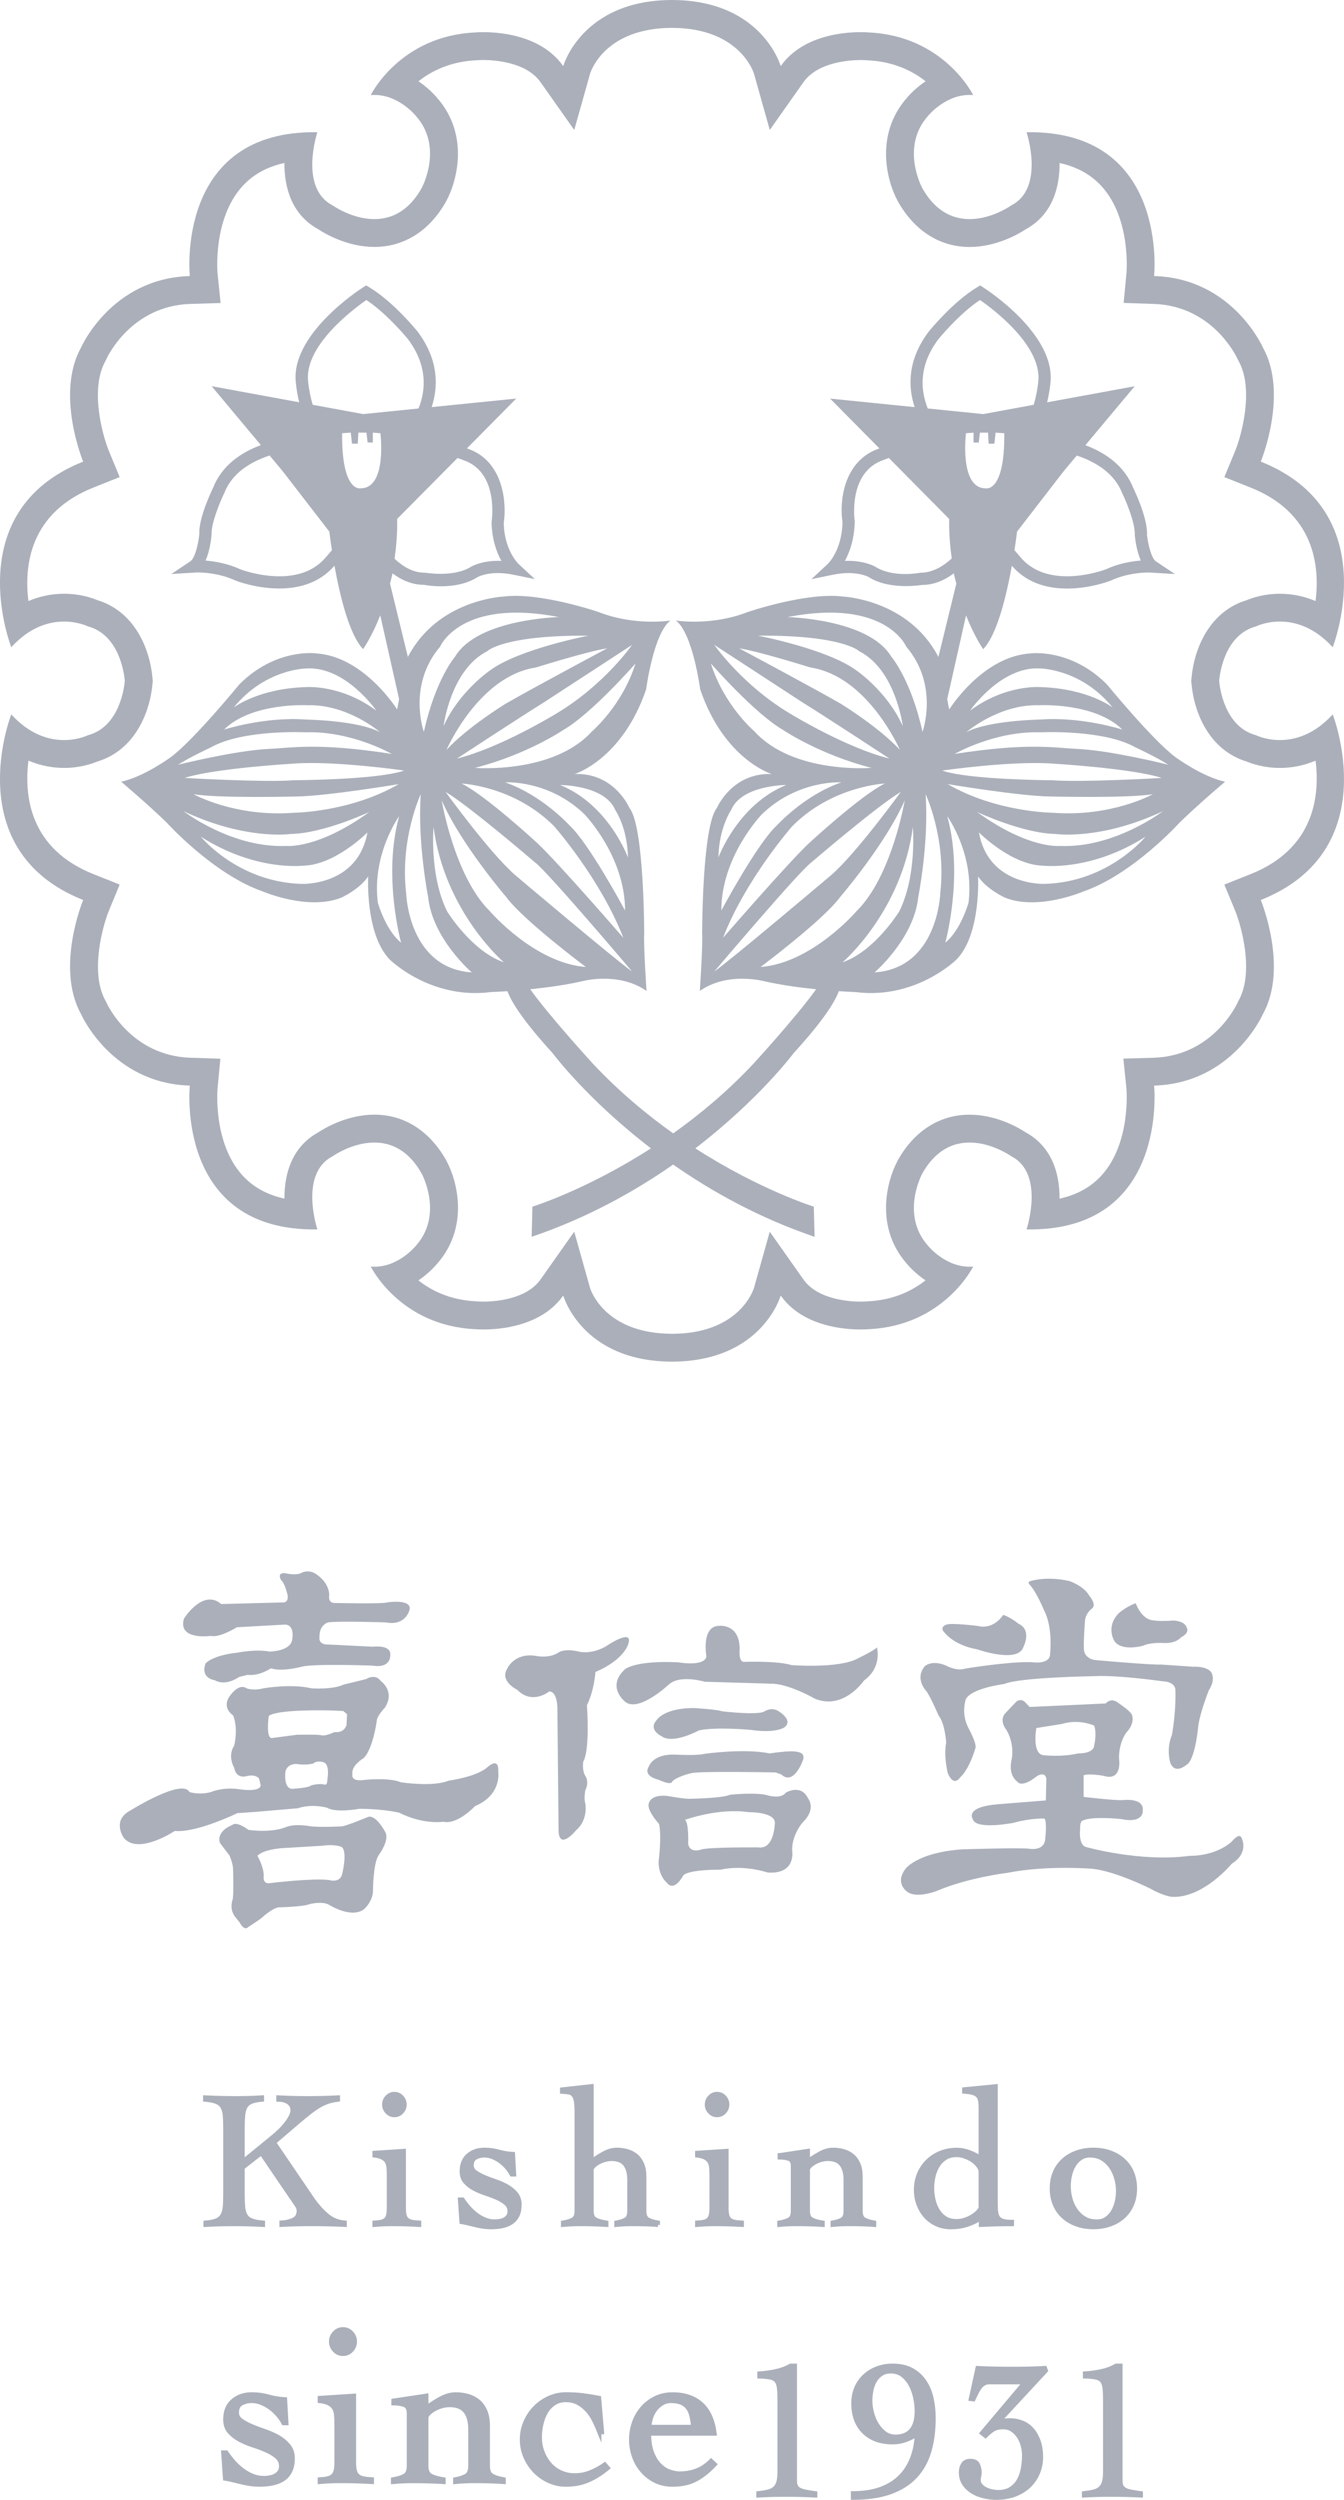
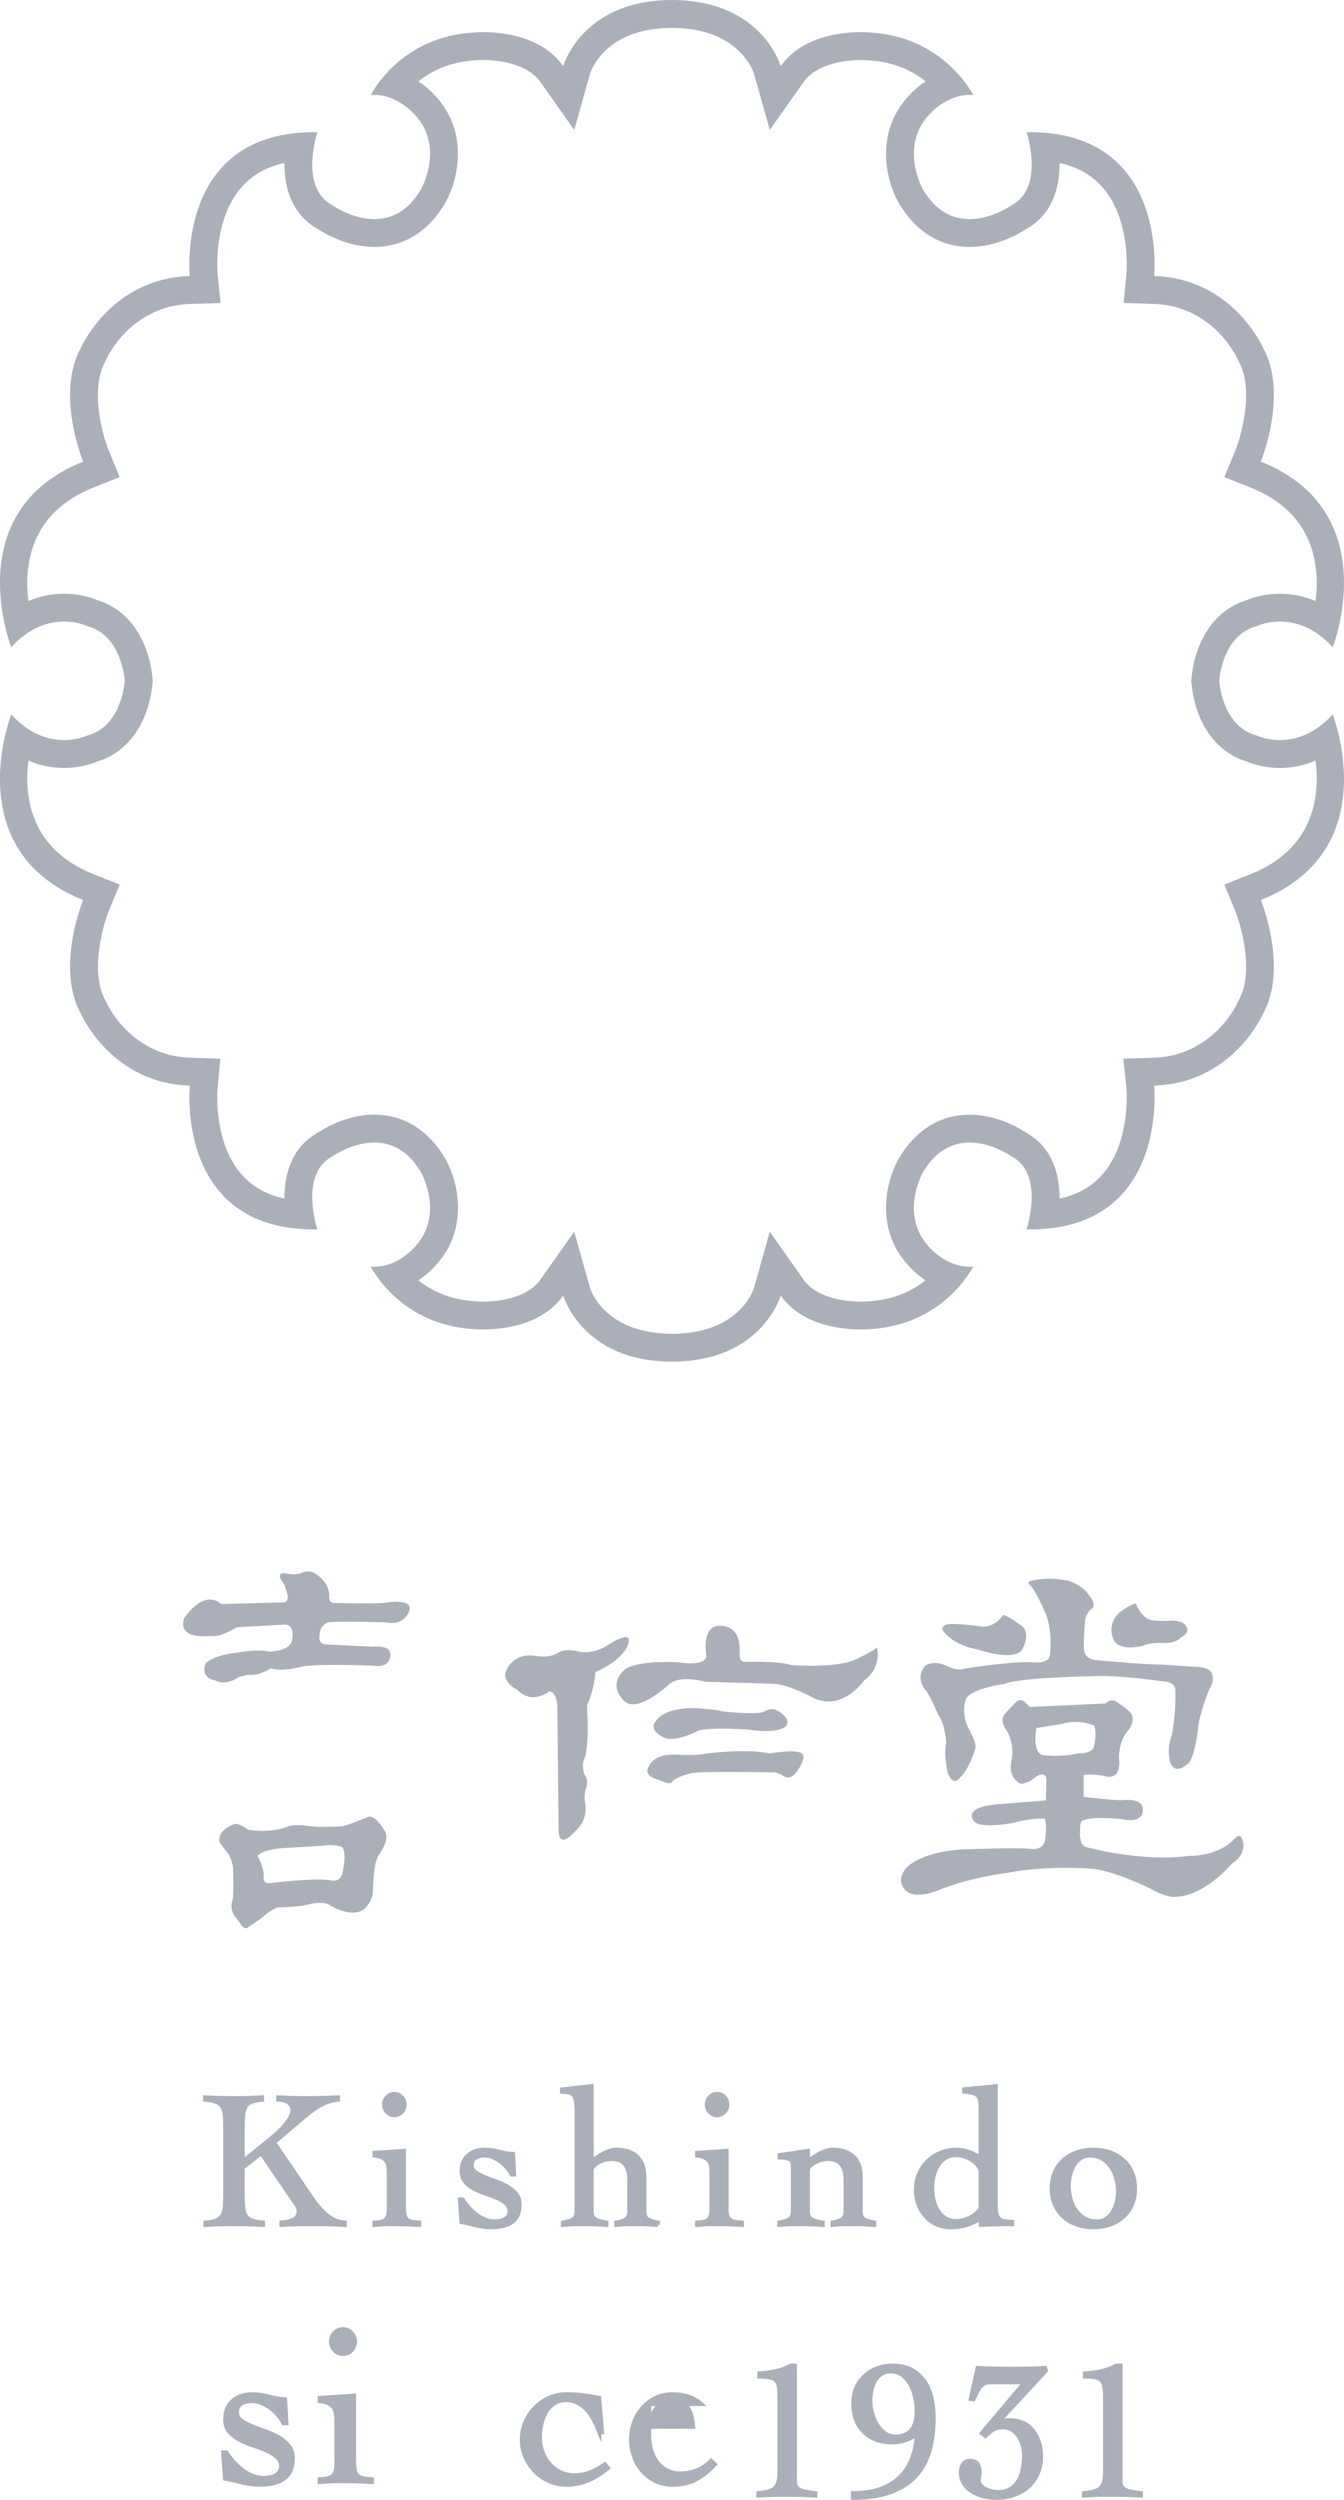
<svg xmlns="http://www.w3.org/2000/svg" version="1.0" id="b" x="0px" y="0px" width="83.224px" height="154.754px" viewBox="0 0 83.224 154.754" style="enable-background:new 0 0 83.224 154.754;" xml:space="preserve">
  <style type="text/css">
	.st0{fill:#AAAFBA;}
	.st1{fill:#AAAFBA;stroke:#AAAFBA;stroke-width:0.25;stroke-miterlimit:10;}
</style>
  <g>
    <g>
      <path class="st0" d="M82.525,44.226c0,0,3.303,8.402-4.454,11.489c0,0,1.724,4.165,0.145,7.037    c0,0-1.868,4.309-6.751,4.453c0,0,0.933,9.047-7.899,8.903c0,0,1.149-3.446-0.933-4.523    c0,0-3.518-2.514-5.53,1.077c0,0-1.365,2.513,0.359,4.452c0,0,1.148,1.436,2.801,1.292    c0,0-1.795,3.661-6.463,3.877c0,0-3.734,0.359-5.457-2.082c0,0-1.145,4.074-6.718,4.092v0.001    c-0.006,0-0.011-0.001-0.016-0.001c-0.004,0-0.011,0.001-0.016,0.001v-0.001c-5.57-0.018-6.716-4.092-6.716-4.092    c-1.723,2.441-5.457,2.082-5.457,2.082c-4.668-0.215-6.463-3.877-6.463-3.877    c1.651,0.144,2.8-1.292,2.8-1.292c1.724-1.939,0.359-4.452,0.359-4.452c-2.009-3.591-5.528-1.077-5.528-1.077    c-2.083,1.077-0.935,4.523-0.935,4.523c-8.831,0.144-7.899-8.903-7.899-8.903    c-4.881-0.144-6.749-4.453-6.749-4.453c-1.58-2.872,0.144-7.037,0.144-7.037    c-7.755-3.087-4.451-11.489-4.451-11.489c2.297,2.513,4.739,1.292,4.739,1.292    c1.957-0.522,2.254-2.935,2.291-3.371c-0.037-0.438-0.334-2.852-2.291-3.373c0,0-2.442-1.221-4.739,1.292    c0,0-3.304-8.4,4.451-11.489c0,0-1.724-4.165-0.144-7.037c0,0,1.868-4.308,6.749-4.452    c0,0-0.932-9.047,7.899-8.903c0,0-1.148,3.447,0.935,4.524c0,0,3.519,2.513,5.528-1.077c0,0,1.365-2.513-0.359-4.451    c0,0-1.148-1.436-2.8-1.294c0,0,1.795-3.662,6.463-3.878c0,0,3.734-0.359,5.457,2.083    c0,0,1.147-4.074,6.716-4.092l0,0c0.006,0,0.012,0,0.016,0c0.006,0,0.01,0,0.016,0l0,0    c5.572,0.018,6.718,4.092,6.718,4.092c1.723-2.442,5.457-2.083,5.457-2.083c4.668,0.217,6.463,3.878,6.463,3.878    c-1.653-0.142-2.801,1.294-2.801,1.294c-1.724,1.938-0.359,4.451-0.359,4.451c2.012,3.59,5.53,1.077,5.53,1.077    c2.082-1.077,0.933-4.524,0.933-4.524c8.832-0.144,7.899,8.903,7.899,8.903c4.883,0.144,6.751,4.452,6.751,4.452    c1.579,2.872-0.145,7.037-0.145,7.037c7.756,3.089,4.454,11.489,4.454,11.489c-2.3-2.513-4.74-1.292-4.74-1.292    c-1.957,0.521-2.254,2.935-2.292,3.373c0.039,0.436,0.335,2.849,2.292,3.371    C77.785,45.518,80.225,46.739,82.525,44.226z M41.609,82.569h0.014c4.053-0.012,4.977-2.568,5.064-2.835    l0.979-3.484l2.086,2.957c0.899,1.273,2.936,1.372,3.54,1.372c0.196,0,0.323-0.009,0.344-0.012l0.086-0.006    c1.616-0.074,2.786-0.668,3.587-1.3c-0.623-0.421-1.024-0.869-1.157-1.03c-1.966-2.24-1.279-5.07-0.552-6.412    c1.018-1.816,2.593-2.814,4.439-2.814c1.68,0,3.076,0.83,3.488,1.103c1.616,0.891,2.096,2.547,2.082,4.096    c1.086-0.24,1.947-0.718,2.605-1.444c1.834-2.016,1.54-5.353,1.537-5.38l-0.19-1.845l1.855-0.054    c3.685-0.11,5.163-3.291,5.22-3.415l0.033-0.074l0.039-0.071c0.958-1.742,0.16-4.599-0.226-5.547    l-0.669-1.614l1.623-0.645c3.932-1.565,4.303-4.811,4.027-7.026c-0.825,0.349-1.593,0.451-2.206,0.451    c-0.973,0-1.715-0.252-2.058-0.396c-2.268-0.686-3.257-2.939-3.421-4.847l-0.013-0.148l0.013-0.148    c0.165-1.91,1.153-4.163,3.421-4.849c0.343-0.142,1.085-0.395,2.058-0.395c0.613,0,1.38,0.101,2.205,0.451    c0.278-2.218-0.095-5.463-4.025-7.026l-1.623-0.647l0.669-1.614c0.365-0.881,1.19-3.795,0.226-5.547l-0.039-0.073    l-0.028-0.061c-0.061-0.135-1.539-3.319-5.224-3.426l-1.84-0.062l0.175-1.831    c0.003-0.033,0.297-3.371-1.537-5.388c-0.659-0.724-1.519-1.202-2.605-1.442c0.015,1.549-0.466,3.205-2.082,4.096    c-0.412,0.273-1.808,1.102-3.488,1.102c-1.846,0-3.421-1-4.448-2.834c-0.72-1.323-1.405-4.153,0.561-6.393    c0.133-0.159,0.537-0.61,1.161-1.031c-0.798-0.632-1.969-1.223-3.592-1.298l-0.077-0.004    c-0.03-0.003-0.157-0.012-0.353-0.012c-0.604,0-2.641,0.098-3.54,1.371l-2.086,2.957l-0.979-3.485    c-0.009-0.027-0.843-2.82-5.064-2.834h-0.022c-4.053,0.012-4.979,2.568-5.062,2.834l-0.981,3.485L33.47,5.086    c-0.899-1.273-2.935-1.371-3.539-1.371c-0.197,0-0.325,0.009-0.346,0.01l-0.086,0.006    c-1.614,0.074-2.786,0.668-3.586,1.301c0.622,0.421,1.022,0.869,1.156,1.028c1.967,2.24,1.282,5.07,0.552,6.414    c-1.016,1.813-2.594,2.813-4.439,2.813c-1.68,0-3.074-0.829-3.487-1.102c-1.616-0.892-2.095-2.547-2.083-4.096    c-1.086,0.24-1.946,0.718-2.605,1.444c-1.834,2.016-1.54,5.353-1.537,5.38l0.19,1.846l-1.853,0.055    c-3.686,0.107-5.165,3.291-5.22,3.414l-0.031,0.074l-0.04,0.071c-0.958,1.743-0.162,4.598,0.227,5.547    l0.667,1.614l-1.623,0.647c-3.932,1.564-4.303,4.81-4.027,7.026c0.825-0.35,1.593-0.451,2.208-0.451    c0.97,0,1.712,0.252,2.056,0.395c2.268,0.686,3.255,2.939,3.421,4.849l0.012,0.148L9.447,42.296    c-0.166,1.908-1.153,4.162-3.421,4.847c-0.344,0.144-1.086,0.396-2.056,0.396c-0.614,0-1.383-0.102-2.208-0.451    c-0.276,2.217,0.095,5.461,4.027,7.026l1.623,0.645l-0.667,1.614c-0.365,0.883-1.19,3.795-0.227,5.547    l0.039,0.071l0.028,0.062c0.059,0.137,1.538,3.317,5.224,3.427l1.838,0.061l-0.175,1.832    c-0.003,0.033-0.297,3.369,1.538,5.385c0.66,0.726,1.519,1.204,2.604,1.444c-0.012-1.549,0.469-3.205,2.083-4.096    c0.412-0.273,1.807-1.103,3.487-1.103c1.845,0,3.422,0.999,4.451,2.834c0.718,1.323,1.404,4.153-0.564,6.393    c-0.134,0.16-0.536,0.61-1.16,1.033c0.798,0.631,1.969,1.223,3.59,1.297l0.077,0.006    c0.03,0.003,0.157,0.012,0.354,0.012c0.604,0,2.639-0.099,3.539-1.372l2.087-2.957l0.981,3.484    c0.006,0.029,0.841,2.822,5.062,2.835H41.609z" />
-       <path class="st0" d="M72.778,46.865c-1.412-1.053-4.237-4.5-4.237-4.5c-2.249-2.25-4.715-1.915-4.715-1.915    c-2.991,0.168-5.05,3.472-5.05,3.472l-0.122-0.638l1.166-5.19c0.529,1.346,1.062,2.093,1.062,2.093    c0.866-0.894,1.448-3.349,1.774-5.162c0.81,0.932,1.956,1.41,3.418,1.41c1.439,0,2.65-0.469,2.724-0.498    c0.965-0.448,1.969-0.497,2.356-0.497l1.602,0.098l-1.181-0.788c-0.286-0.193-0.498-1.119-0.549-1.629    c0.052-1.025-0.759-2.724-0.84-2.886c-0.547-1.4-1.73-2.206-2.976-2.675l3.053-3.65l-5.423,0.997    c0.153-0.629,0.196-1.101,0.197-1.137c0.412-3.031-3.958-5.854-4.145-5.973l-0.197-0.126l-0.2,0.12    c-1.478,0.887-2.913,2.647-2.982,2.731c-1.317,1.749-1.3,3.393-0.877,4.682l-5.233-0.529l3.05,3.083    c-0.003,0-0.013,0.006-0.015,0.006c-2.246,0.763-2.463,3.362-2.267,4.562c-0.042,1.756-0.893,2.568-0.93,2.601    l-0.997,0.926l1.331-0.273c0.334-0.068,0.659-0.104,0.967-0.104c0.807,0,1.24,0.243,1.24,0.243    c0.727,0.466,1.656,0.564,2.305,0.564c0.6,0,1.036-0.08,1.012-0.072c0.742,0,1.4-0.295,1.963-0.717    c0.045,0.227,0.104,0.421,0.156,0.635l-1.11,4.54c-1.85-3.57-5.918-3.739-5.918-3.739    c-2.249-0.286-5.889,0.958-5.889,0.958c-2.249,0.884-4.451,0.525-4.451,0.525    c1.053,0.791,1.507,4.261,1.507,4.261c1.484,4.356,4.429,5.243,4.429,5.243c-2.466-0.096-3.399,2.105-3.399,2.105    c-0.911,1.126-0.909,7.755-0.909,7.755c0.048,0.742-0.144,3.567-0.144,3.567c1.748-1.22,3.997-0.598,3.997-0.598    c1.062,0.24,2.213,0.393,3.205,0.494c-1.232,1.724-3.921,4.651-3.921,4.651    c-1.602,1.702-3.298,3.111-4.93,4.271c-1.633-1.16-3.329-2.57-4.931-4.271c0,0-2.688-2.927-3.923-4.651    c0.994-0.101,2.146-0.254,3.206-0.494c0,0,2.249-0.622,3.997,0.598c0,0-0.191-2.825-0.144-3.567    c0,0,0-6.629-0.91-7.755c0,0-0.933-2.202-3.399-2.105c0,0,2.944-0.887,4.429-5.243c0,0,0.455-3.47,1.507-4.261    c0,0-2.202,0.359-4.453-0.525c0,0-3.638-1.245-5.887-0.958c0,0-4.068,0.169-5.92,3.739l-1.107-4.54    c0.051-0.214,0.11-0.407,0.154-0.635c0.558,0.418,1.208,0.709,1.938,0.709c0.003,0,0.006,0,0.007,0    c0,0,1.953,0.402,3.325-0.478c0.004-0.003,0.438-0.249,1.252-0.249c0.306,0,0.632,0.036,0.967,0.104l1.327,0.271    l-0.994-0.924c-0.036-0.033-0.887-0.844-0.935-2.533c0.199-1.268-0.018-3.868-2.234-4.619    c-0.003-0.003-0.028-0.012-0.043-0.018l3.052-3.083l-5.236,0.529c0.421-1.292,0.438-2.939-0.884-4.693    c-0.061-0.074-1.496-1.834-2.972-2.721l-0.202-0.12l-0.199,0.126c-0.185,0.119-4.555,2.942-4.147,5.952    c0.004,0.045,0.046,0.522,0.2,1.157l-5.423-0.997l3.049,3.647c-1.24,0.466-2.418,1.264-2.96,2.65    c-0.094,0.19-0.904,1.889-0.85,2.861c-0.052,0.564-0.261,1.49-0.552,1.682l-1.181,0.788l1.604-0.098    c0.387,0,1.391,0.049,2.378,0.506c0.05,0.021,1.264,0.489,2.703,0.489c1.463,0,2.611-0.481,3.417-1.41    c0.328,1.813,0.909,4.267,1.774,5.162c0,0,0.533-0.748,1.061-2.093l1.168,5.19l-0.122,0.638    c0,0-2.058-3.304-5.05-3.472c0,0-2.466-0.335-4.716,1.915c0,0-2.824,3.447-4.236,4.5    c0,0-1.651,1.22-3.087,1.531c0,0,1.675,1.412,2.825,2.537c0,0,2.896,3.208,5.958,4.261    c0,0,2.777,1.197,4.837,0.383c0,0,1.125-0.501,1.675-1.316c0,0-0.191,3.59,1.34,5.147    c0,0,2.513,2.489,6.247,2.01c0,0,0.408-0.013,1.037-0.055c0.263,0.721,1.03,1.896,2.792,3.831    c0,0,2.125,2.857,6.093,5.899c-4.019,2.584-7.338,3.608-7.338,3.608l-0.048,1.867    c3.443-1.169,6.369-2.804,8.761-4.472c2.39,1.668,5.316,3.303,8.759,4.472l-0.048-1.867    c0,0-3.317-1.024-7.338-3.608c3.969-3.042,6.093-5.899,6.093-5.899c1.764-1.935,2.53-3.11,2.794-3.831    c0.626,0.041,1.036,0.055,1.036,0.055c3.733,0.479,6.246-2.01,6.246-2.01c1.534-1.557,1.341-5.147,1.341-5.147    c0.552,0.815,1.677,1.316,1.677,1.316c2.056,0.815,4.834-0.383,4.834-0.383c3.065-1.053,5.961-4.261,5.961-4.261    c1.148-1.125,2.823-2.537,2.823-2.537C74.429,48.085,72.778,46.865,72.778,46.865z M65.861,29.177l0.816-0.977    c1.175,0.395,2.324,1.085,2.816,2.338c0.228,0.469,0.811,1.838,0.777,2.596    c0.018,0.202,0.101,0.958,0.372,1.567c-0.553,0.043-1.363,0.172-2.144,0.536    c-0.012,0.004-1.133,0.438-2.424,0.438c-1.258,0-2.231-0.401-2.893-1.193c-0.122-0.139-0.242-0.282-0.362-0.424    c0.105-0.685,0.159-1.148,0.159-1.148L65.861,29.177z M56.986,35.456c-0.028,0.006-1.682,0.335-2.798-0.38    c-0.065-0.04-0.742-0.398-1.87-0.354c0.291-0.527,0.586-1.331,0.61-2.445c-0.004-0.03-0.453-3.043,1.786-3.804    c0.004-0.001,0.122-0.052,0.326-0.121l3.735,3.773c-0.016,0.887,0.056,1.688,0.159,2.448    C58.389,35.067,57.736,35.456,56.986,35.456z M57.449,25.287c-0.455-1.138-0.573-2.656,0.665-4.296    c0.013-0.016,1.274-1.564,2.57-2.419c0.822,0.57,3.905,2.875,3.602,5.116c-0.001,0.012-0.059,0.629-0.276,1.371    l-3.127,0.576L57.449,25.287z M28.331,28.352c0.214,0.071,0.343,0.126,0.356,0.131    c2.2,0.748,1.776,3.671,1.752,3.862c0.025,1.073,0.32,1.859,0.608,2.377c-1.123-0.049-1.798,0.315-1.869,0.357    c-0.574,0.368-1.349,0.445-1.898,0.445c-0.507,0-0.881-0.065-1.009-0.073c-0.699,0-1.315-0.375-1.837-0.858    c0.104-0.764,0.178-1.574,0.16-2.47L28.331,28.352z M20.187,34.486c-0.66,0.789-1.632,1.19-2.889,1.19    c-1.285,0-2.403-0.427-2.403-0.427c-0.798-0.371-1.611-0.502-2.166-0.546c0.27-0.611,0.356-1.383,0.374-1.62    c-0.036-0.703,0.549-2.074,0.789-2.57c0.484-1.24,1.629-1.923,2.801-2.315l0.818,0.98l2.883,3.733    c0,0,0.053,0.463,0.16,1.148C20.432,34.201,20.307,34.345,20.187,34.486z M22.489,25.634l-3.127-0.576    c-0.215-0.745-0.276-1.368-0.277-1.39c-0.303-2.224,2.783-4.527,3.602-5.096    c1.294,0.855,2.558,2.402,2.564,2.408c1.237,1.645,1.122,3.167,0.666,4.307L22.489,25.634z M39.141,60.141    c-1.03-0.718-7.22-5.952-7.22-5.952c-1.581-1.363-4.332-5.169-4.332-5.169    c1.484,0.884,5.537,4.365,5.537,4.365C33.844,53.887,39.141,60.141,39.141,60.141z M34.325,51.162    c0,0,2.872,3.267,4.273,6.893c0,0-3.985-4.596-5.313-5.852c0,0-3.231-2.981-4.705-3.699    C28.58,48.505,31.848,48.649,34.325,51.162z M31.274,48.432c0,0,2.691-0.178,4.918,1.976    c0,0,2.513,2.585,2.513,5.958c0,0-2.227-4.163-3.447-5.277C35.259,51.089,33.571,49.223,31.274,48.432z     M38.096,50.14c0,0,0.754,1.077,0.789,2.944c0,0-1.184-3.267-4.202-4.488    C34.684,48.595,37.449,48.595,38.096,50.14z M36.66,45.273c-2.407,2.657-7.252,2.263-7.252,2.263    c3.231-0.826,5.457-2.336,5.457-2.336c1.76-1.004,4.487-4.127,4.487-4.127    C38.526,43.693,36.66,45.273,36.66,45.273z M34.289,44.269c0,0-3.374,2.046-5.995,2.691    c0,0,4.273-2.799,5.277-3.409l5.567-3.627C39.138,39.923,37.378,42.474,34.289,44.269z M37.593,40.138    c0,0-4.776,2.549-6.319,3.448c0,0-2.335,1.436-3.626,2.835c0,0,1.973-4.559,5.528-5.098    C33.176,41.324,36.516,40.282,37.593,40.138z M30.34,41.504c0,0-1.902,1.292-2.873,3.446    c0,0,0.432-3.482,2.694-4.63c0,0,0.969-1.006,6.282-0.97C36.443,39.349,32.135,40.174,30.34,41.504z     M27.253,40.032c0,0,1.255-3.016,7.359-1.831c0,0-5.027,0.107-6.427,2.441c0,0-1.22,1.4-1.938,4.667    C26.248,45.309,25.206,42.437,27.253,40.032z M18.948,41.383c2.441-0.168,4.356,2.61,4.356,2.61    c-2.225-1.653-4.38-1.457-4.38-1.457c-2.945,0.092-4.452,1.264-4.452,1.264    C16.411,41.407,18.948,41.383,18.948,41.383z M19.043,43.658c2.49-0.071,4.5,1.675,4.5,1.675    c-1.363-0.742-4.595-0.789-4.595-0.789c-2.561-0.191-5.074,0.622-5.074,0.622    C15.597,43.465,19.043,43.658,19.043,43.658z M13.059,46.266c1.987-1.125,5.865-0.932,5.865-0.932    c2.849-0.096,5.337,1.34,5.337,1.34c-4.571-0.718-6.247-0.372-7.611-0.312    c-2.107,0.097-5.625,0.981-5.625,0.981C11.72,46.889,13.059,46.266,13.059,46.266z M18.66,54.717    c-3.95-0.12-6.223-2.921-6.223-2.921c3.374,2.154,6.317,1.795,6.317,1.795c1.988-0.024,3.997-2.058,3.997-2.058    C22.154,54.883,18.66,54.717,18.66,54.717z M17.727,52.369c-3.375,0.144-6.366-2.154-6.366-2.154    c3.853,1.82,6.629,1.412,6.629,1.412c2.036-0.024,4.884-1.363,4.884-1.363    C19.666,52.586,17.727,52.369,17.727,52.369z M11.982,49.164c1.533,0.263,6.366,0.144,6.366,0.144    c1.89-0.024,6.344-0.767,6.344-0.767c-3.018,1.748-6.486,1.772-6.486,1.772    C14.543,50.6,11.982,49.164,11.982,49.164z M23.399,55.889c-0.383-3.016,1.318-5.362,1.318-5.362    c-1.03,3.685,0.119,7.828,0.119,7.828C23.878,57.588,23.399,55.889,23.399,55.889z M18.206,48.301    c-1.868,0.144-6.774-0.144-6.774-0.144c1.843-0.598,6.75-0.886,6.75-0.886    c2.514-0.191,6.846,0.43,6.846,0.43C23.399,48.278,18.206,48.301,18.206,48.301z M25.147,55.266    c-0.383-3.374,0.909-6.104,0.909-6.104c-0.215,3.018,0.456,6.368,0.456,6.368    c0.263,2.585,2.703,4.668,2.703,4.668C25.266,59.933,25.147,55.266,25.147,55.266z M27.684,56.415    c-1.101-2.227-0.838-5.218-0.838-5.218c0.694,5.267,4.357,8.377,4.357,8.377    C29.191,58.88,27.684,56.415,27.684,56.415z M30.34,56.415c-2.202-2.154-2.991-6.869-2.991-6.869    c1.196,2.729,3.997,5.984,3.997,5.984c1.053,1.436,4.931,4.332,4.931,4.332    C33.093,59.622,30.34,56.415,30.34,56.415z M64.425,41.383c0,0,2.537,0.024,4.475,2.417    c0,0-1.507-1.172-4.451-1.264c0,0-2.154-0.196-4.381,1.457C60.067,43.993,61.983,41.216,64.425,41.383z     M64.328,43.658c0,0,3.446-0.193,5.17,1.507c0,0-2.513-0.813-5.074-0.622c0,0-3.231,0.048-4.596,0.789    C59.828,45.333,61.839,43.587,64.328,43.658z M56.119,40.032c2.046,2.405,1.006,5.277,1.006,5.277    c-0.718-3.267-1.94-4.667-1.94-4.667c-1.401-2.334-6.426-2.441-6.426-2.441    C54.861,37.015,56.119,40.032,56.119,40.032z M53.211,40.319c2.261,1.149,2.691,4.63,2.691,4.63    c-0.969-2.154-2.872-3.446-2.872-3.446c-1.795-1.329-6.104-2.154-6.104-2.154    C52.241,39.314,53.211,40.319,53.211,40.319z M50.195,41.324c3.553,0.538,5.53,5.098,5.53,5.098    c-1.294-1.399-3.626-2.835-3.626-2.835c-1.545-0.899-6.32-3.448-6.32-3.448    C46.855,40.282,50.195,41.324,50.195,41.324z M49.799,43.551c1.006,0.61,5.279,3.409,5.279,3.409    c-2.62-0.645-5.997-2.691-5.997-2.691c-3.086-1.795-4.846-4.345-4.846-4.345L49.799,43.551z M49.045,51.162    c2.478-2.513,5.745-2.657,5.745-2.657c-1.472,0.718-4.703,3.699-4.703,3.699    c-1.328,1.255-5.314,5.852-5.314,5.852C46.173,54.429,49.045,51.162,49.045,51.162z M44.666,56.366    c0-3.374,2.513-5.958,2.513-5.958c2.225-2.154,4.92-1.976,4.92-1.976c-2.3,0.791-3.986,2.658-3.986,2.658    C46.891,52.203,44.666,56.366,44.666,56.366z M46.713,45.273c0,0-1.868-1.58-2.694-4.2    c0,0,2.73,3.123,4.49,4.127c0,0,2.225,1.509,5.457,2.336C53.965,47.536,49.118,47.931,46.713,45.273z M45.277,50.14    c0.645-1.545,3.409-1.545,3.409-1.545c-3.015,1.221-4.2,4.488-4.2,4.488    C44.523,51.217,45.277,50.14,45.277,50.14z M44.232,60.141c0,0,5.295-6.254,6.013-6.756    c0,0,4.055-3.481,5.538-4.365c0,0-2.753,3.806-4.332,5.169C51.452,54.188,45.261,59.423,44.232,60.141z     M47.096,59.862c0,0,3.877-2.896,4.929-4.332c0,0,2.801-3.255,3.998-5.984c0,0-0.791,4.715-2.993,6.869    C53.03,56.415,50.28,59.622,47.096,59.862z M52.17,59.574c0,0,3.662-3.11,4.356-8.377    c0,0,0.263,2.991-0.838,5.218C55.688,56.415,54.179,58.88,52.17,59.574z M58.226,55.266    c0,0-0.122,4.667-4.071,4.931c0,0,2.442-2.083,2.706-4.668c0,0,0.671-3.35,0.454-6.368    C57.315,49.162,58.609,51.892,58.226,55.266z M65.19,47.272c0,0,4.906,0.288,6.749,0.886    c0,0-4.907,0.288-6.773,0.144c0,0-5.196-0.024-6.822-0.599C58.345,47.702,62.677,47.08,65.19,47.272z     M71.389,49.164c0,0-2.561,1.436-6.223,1.148c0,0-3.472-0.024-6.486-1.772c0,0,4.451,0.743,6.341,0.767    C65.021,49.307,69.858,49.426,71.389,49.164z M59.972,55.889c0,0-0.479,1.699-1.436,2.466    c0,0,1.15-4.142,0.12-7.828C58.657,50.527,60.355,52.873,59.972,55.889z M64.711,54.717    c0,0-3.494,0.166-4.093-3.184c0,0,2.012,2.034,3.997,2.058c0,0,2.945,0.359,6.32-1.795    C70.935,51.795,68.661,54.597,64.711,54.717z M65.644,52.369c0,0-1.938,0.217-5.145-2.105    c0,0,2.849,1.34,4.881,1.363c0,0,2.777,0.408,6.632-1.412C72.012,50.215,69.02,52.513,65.644,52.369z     M66.721,46.362c-1.363-0.061-3.038-0.406-7.611,0.312c0,0,2.489-1.436,5.338-1.34c0,0,3.878-0.193,5.863,0.932    c0,0,1.341,0.623,2.035,1.077C72.347,47.343,68.828,46.459,66.721,46.362z M23.555,26.818    c0,0,0.43,3.412-1.221,3.412c0,0-1.184,0.286-1.149-3.412l0.537-0.036l0.073,0.682h0.359l0.037-0.682h0.501    l0.071,0.611h0.324v-0.611L23.555,26.818z M60.284,26.783v0.611h0.322l0.073-0.611h0.503l0.036,0.682h0.359    l0.071-0.682l0.54,0.036c0.036,3.699-1.15,3.412-1.15,3.412c-1.651,0-1.221-3.412-1.221-3.412L60.284,26.783z" />
    </g>
    <g>
      <path class="st0" d="M70.327,99.25c0,0,0.334,0.97,1.036,1.053c0,0,0.401,0.084,1.287,0.017    c0,0,0.686,0,0.836,0.435c0,0,0.217,0.318-0.351,0.602c0,0-0.301,0.418-1.171,0.351    c0,0-0.752-0.034-1.17,0.167c0,0-1.254,0.368-1.756-0.234c0,0-0.619-0.886,0.234-1.772    C69.273,99.869,69.742,99.451,70.327,99.25z" />
      <path class="st0" d="M63.806,97.879c0,0,0.987-0.334,2.424,0c0,0,0.869,0.284,1.22,0.903    c0,0,0.518,0.585,0.134,0.819c0,0-0.384,0.284-0.401,0.786c0,0-0.117,1.455-0.05,1.822    c0,0,0.067,0.535,0.819,0.569c0,0,3.361,0.301,3.962,0.267l1.973,0.134c0,0,1.07-0.067,1.187,0.518    c0,0,0.151,0.368-0.217,0.936c0,0-0.518,1.287-0.652,2.173c0,0-0.184,2.19-0.752,2.458    c0,0-0.702,0.619-0.987-0.15c0,0-0.267-0.802,0.1-1.705c0,0,0.267-1.371,0.217-2.825    c0,0,0-0.468-0.786-0.502c0,0-2.809-0.401-4.23-0.318c0,0-4.631,0.067-5.584,0.485    c0,0-2.023,0.251-2.374,0.936c0,0-0.318,0.853,0.15,1.772c0,0,0.569,1.02,0.435,1.287    c0,0-0.351,1.254-0.953,1.806c0,0-0.384,0.602-0.752-0.284c0,0-0.267-1.02-0.1-1.889c0,0-0.067-1.187-0.468-1.672    c0,0-0.468-1.087-0.736-1.488c0,0-0.786-0.769-0.117-1.572c0,0,0.435-0.418,1.321-0.033    c0,0,0.669,0.368,1.17,0.184c0,0,2.608-0.435,4.113-0.401c0,0,1.171,0.201,1.154-0.535    c0,0,0.184-1.605-0.368-2.658c0,0-0.468-1.137-0.886-1.588C63.773,98.113,63.572,97.946,63.806,97.879z" />
      <path class="st0" d="M62.118,99.969c0,0-0.552,0.936-1.571,0.685c0,0-1.605-0.201-1.94-0.084    c0,0-0.501,0.15-0.084,0.535c0,0,0.569,0.752,2.006,1.003c0,0,2.508,0.886,2.842-0.15    c0,0,0.552-1.053-0.301-1.438C63.071,100.52,62.586,100.119,62.118,99.969z" />
      <path class="st0" d="M62.937,105.336c0,0,0.284-0.234,0.552,0.05l0.267,0.284l4.715-0.217    c0,0,0.251-0.334,0.652-0.117c0,0,0.819,0.535,0.953,0.786c0,0,0.268,0.502-0.334,1.137    c0,0-0.451,0.569-0.451,1.572c0,0,0.251,1.471-0.953,1.103c0,0-0.903-0.167-1.237-0.033v1.337    c0,0,1.806,0.217,2.391,0.201c0,0,1.337-0.184,1.271,0.619c0,0,0.117,0.853-1.338,0.552    c0,0-1.806-0.201-2.391,0.1c0,0-0.167,0-0.15,0.535c0,0-0.117,0.903,0.334,1.087    c0,0,3.411,0.97,6.454,0.552c0,0,1.538,0.067,2.608-0.886c0,0,0.485-0.619,0.619-0.184    c0,0,0.451,0.886-0.619,1.555c0,0-1.756,2.14-3.695,2.057c0,0-0.518-0.033-1.337-0.502    c0,0-2.157-1.087-3.611-1.237c0,0-2.809-0.234-5.25,0.251c0,0-2.408,0.284-4.381,1.12    c0,0-1.221,0.485-1.806,0.067c0,0-0.853-0.535-0.1-1.471c0,0,0.769-0.986,3.494-1.17    c0,0,3.611-0.117,4.18-0.034c0,0,0.936,0.167,0.953-0.669c0,0,0.117-1.003-0.05-1.204    c0,0-0.869-0.034-1.923,0.267c0,0-2.374,0.468-2.525-0.251c0,0-0.518-0.736,1.588-0.903l2.943-0.234l0.034-1.338    c0,0-0.034-0.485-0.585-0.167c0,0-0.92,0.786-1.237,0.318c0,0-0.551-0.351-0.334-1.321    c0,0,0.234-0.903-0.318-1.856c0,0-0.502-0.585-0.05-1.053L62.937,105.336z M64.174,106.974    c0,0-0.318,1.722,0.535,1.689c0,0,1.07,0.117,2.04-0.117c0,0,0.97,0.033,1.003-0.485c0,0,0.184-0.752,0-1.237    c0,0-0.919-0.435-2.006-0.1L64.174,106.974z" />
      <path class="st0" d="M43.743,102.552c0,0-0.351-1.931,0.828-1.906c0,0,1.254-0.125,1.229,1.48    c0,0-0.075,0.727,0.251,0.752c0,0,2.107-0.075,2.959,0.201c0,0,2.909,0.226,4.088-0.401    c0,0,1.129-0.552,1.204-0.702c0,0,0.351,1.229-0.802,2.057c0,0-1.254,1.856-3.034,1.129    c0,0-1.48-0.853-2.558-0.928l-4.263-0.125c0,0-1.505-0.451-2.207,0.15c0,0-1.856,1.756-2.708,1.103    c0,0-1.229-0.928-0.025-2.031c0,0,0.627-0.552,3.285-0.426C41.987,102.903,43.593,103.204,43.743,102.552z" />
      <path class="st0" d="M40.658,106.489c0,0,0.426-0.752,2.307-0.752c0,0,1.379,0.075,1.756,0.201    c0,0,2.082,0.251,2.583,0.025c0,0,0.476-0.351,0.953,0c0,0,0.903,0.552,0.301,0.978c0,0-0.502,0.376-2.057,0.15    c0,0-2.082-0.201-3.21,0.025c0,0-1.605,0.878-2.307,0.376C40.984,107.493,40.106,107.091,40.658,106.489z" />
      <path class="st0" d="M40.182,109.348c0,0,0.251-0.802,1.68-0.727c0,0,1.279,0.075,1.756-0.05    c0,0,2.483-0.351,4.038-0.025c0,0,1.279-0.201,1.68-0.1c0,0,0.627,0.025,0.351,0.602    c0,0-0.552,1.505-1.304,0.802l-0.351-0.125c0,0-4.815-0.1-5.242,0.05c0,0-0.903,0.201-1.179,0.527    c0,0,0,0.251-0.828-0.125C40.784,110.176,39.781,109.975,40.182,109.348z" />
-       <path class="st0" d="M40.809,112.91c0,0-0.652-0.702-0.652-1.154c0,0-0.025-0.702,1.179-0.577    c0,0,0.978,0.176,1.304,0.176c0,0,2.107-0.025,2.558-0.251c0,0,1.705-0.176,2.382,0.05    c0,0,0.777,0.226,1.078-0.176c0,0,0.928-0.577,1.379,0.351c0,0,0.552,0.652-0.351,1.505    c0,0-0.702,0.828-0.627,1.781c0,0,0.226,1.429-1.53,1.304c0,0-1.429-0.502-2.909-0.176    c0,0-1.931-0.025-2.307,0.351c0,0-0.552,1.078-1.028,0.451c0,0-0.527-0.426-0.502-1.329    C40.784,115.217,40.984,113.687,40.809,112.91z M42.614,114.163c0.125,0.602,0.828,0.326,0.828,0.326    c0.527-0.15,3.511-0.125,3.511-0.125c1.028,0.15,1.028-1.555,1.028-1.555c-0.05-0.652-1.63-0.627-1.63-0.627    c-1.881-0.276-3.937,0.476-3.937,0.476C42.664,112.809,42.614,114.163,42.614,114.163z" />
      <path class="st0" d="M38.903,101.775c0,0-0.226,0.953-2.031,1.73c0,0-0.075,1.154-0.527,2.057    c0,0,0.201,2.734-0.226,3.486c0,0-0.1,0.577,0.15,0.928c0,0,0.226,0.351-0.025,0.853c0,0-0.1,0.476,0,0.828    c0,0,0.201,0.978-0.577,1.655c0,0-1.028,1.254-1.078,0.05l-0.075-7.649c0,0,0-1.003-0.502-1.003    c0,0-1.053,0.853-1.981-0.1c0,0-1.103-0.527-0.627-1.304c0,0,0.426-1.003,1.756-0.802    c0,0,0.853,0.201,1.455-0.226c0,0,0.376-0.251,1.279-0.025c0,0,0.853,0.201,1.806-0.451    C37.699,101.8,39.229,100.796,38.903,101.775z" />
      <path class="st0" d="M17.478,99.2c0,0,0.401,0.067,0.334-0.435c0,0-0.167-0.769-0.401-0.936    c0,0-0.368-0.602,0.435-0.401c0,0,0.569,0.1,0.836-0.067c0,0,0.502-0.267,1.003,0.167    c0,0,0.702,0.468,0.702,1.237c0,0-0.1,0.468,0.334,0.468c0,0,3.009,0.067,3.243-0.034    c0,0,1.672-0.267,1.371,0.535c0,0-0.267,0.936-1.438,0.702c0,0-3.043-0.1-3.578,0c0,0-0.568,0.134-0.535,0.936    c0,0-0.1,0.468,0.602,0.435l2.708,0.134c0,0,1.003-0.134,1.07,0.401c0,0,0.167,0.97-1.103,0.769    c0,0-3.578-0.134-4.38,0.067c0,0-1.204,0.334-1.906,0.1c0,0-0.736,0.502-1.438,0.401l-0.535,0.134    c0,0-0.802,0.602-1.505,0.201c0,0-0.903-0.1-0.569-1.037c0,0,0.401-0.502,1.973-0.669    c0,0,1.17-0.234,1.973-0.067c0,0,1.237,0,1.404-0.669c0,0,0.234-0.936-0.401-1.003l-3.01,0.167    c0,0-1.07,0.669-1.605,0.535c0,0-2.073,0.301-1.672-1.07c0,0,1.17-1.873,2.307-0.903L17.478,99.2z" />
-       <path class="st0" d="M14.167,105.085c0,0,0.568-0.936,1.103-0.569c0,0,0.401,0.167,1.037,0c0,0,1.705-0.301,2.976,0    c0,0,1.304,0.1,2.006-0.234l1.371-0.334c0,0,0.568-0.368,0.903,0.1c0,0,0.936,0.635,0.267,1.672    c0,0-0.502,0.501-0.502,0.836c0,0-0.234,1.705-0.802,2.274c0,0-0.802,0.468-0.702,1.003    c0,0-0.134,0.435,0.602,0.368c0,0,1.605-0.201,2.407,0.134c0,0,1.973,0.301,2.942-0.1    c0,0,1.739-0.234,2.408-0.836c0,0,0.736-0.702,0.669,0.301c0,0,0.234,1.404-1.438,2.107    c0,0-1.07,1.17-1.973,0.97c0,0-1.203,0.201-2.741-0.568c0,0-1.003-0.234-2.441-0.234    c0,0-1.471,0.268-2.006-0.067c0,0-0.936-0.268-1.806,0.033l-2.742,0.234l-1.003,0.067c0,0-2.541,1.237-3.879,1.103    c0,0-2.307,1.538-3.177,0.401c0,0-0.736-1.07,0.435-1.672c0,0,3.21-2.006,3.645-1.137c0,0,0.635,0.201,1.337,0    c0,0,0.736-0.334,1.806-0.167c0,0,1.271,0.201,1.271-0.267l-0.1-0.401c0,0-0.167-0.268-0.702-0.167    c0,0-0.702,0.268-0.836-0.502c0,0-0.435-0.702,0-1.371c0,0,0.267-1.036-0.067-1.873    C14.435,106.189,13.766,105.787,14.167,105.085z M16.642,106.222c0,0-0.201,1.405,0.201,1.371l1.538-0.201    c0,0,1.304-0.034,1.538,0.033c0.234,0.067,0.802-0.201,0.802-0.201s0.568,0.1,0.736-0.435l0.033-0.669    l-0.234-0.201l-0.769-0.033C20.487,105.888,17.244,105.787,16.642,106.222z M18.339,109.198    c0,0-0.702-0.025-0.677,0.677c0,0-0.075,0.978,0.552,0.853c0,0,0.903-0.05,1.053-0.201    c0,0,0.502-0.15,0.828-0.05c0,0,0.176,0.075,0.176-0.301c0,0,0.176-0.953-0.226-1.078    c0,0-0.401-0.15-0.652,0.075C19.392,109.173,18.941,109.298,18.339,109.198z" />
      <path class="st0" d="M17.695,113.11c0.585-0.234,1.438-0.067,1.438-0.067c0.652,0.1,2.04,0.017,2.04,0.017    c0.301-0.033,1.622-0.585,1.622-0.585c0.502-0.15,1.07,0.953,1.07,0.953c0.267,0.518-0.418,1.421-0.418,1.421    c-0.351,0.518-0.351,2.224-0.351,2.224c-0.017,0.619-0.518,1.087-0.518,1.087c-0.769,0.652-2.157-0.217-2.157-0.217    c-0.418-0.284-1.254-0.067-1.254-0.067c-0.385,0.167-1.94,0.201-1.94,0.201    c-0.335,0.067-0.836,0.485-0.836,0.485c-0.15,0.184-1.003,0.719-1.003,0.719c-0.268,0.301-0.535-0.251-0.535-0.251    l-0.318-0.401c-0.351-0.502-0.134-1.02-0.134-1.02c0.084-0.268,0.033-1.856,0.033-1.856    c0-0.418-0.234-0.903-0.234-0.903l-0.585-0.769c-0.217-0.769,0.769-1.103,0.769-1.103    c0.251-0.268,1.003,0.301,1.003,0.301C16.926,113.478,17.695,113.11,17.695,113.11z M15.94,114.882    c0,0,0.451,0.769,0.385,1.354c0,0-0.033,0.435,0.435,0.334c0,0,2.591-0.318,3.628-0.184c0,0,0.669,0.217,0.802-0.385    c0,0,0.334-1.321-0.017-1.655c0,0-0.368-0.201-1.22-0.084l-2.508,0.15    C17.444,114.414,16.324,114.481,15.94,114.882z" />
    </g>
    <g>
      <path class="st1" d="M15.027,135.791c0,0.336,0.01,0.613,0.03,0.834c0.019,0.22,0.072,0.398,0.156,0.533    c0.084,0.137,0.21,0.236,0.378,0.301c0.168,0.064,0.4,0.107,0.696,0.132v0.144    c-0.304-0.016-0.608-0.028-0.912-0.036c-0.304-0.008-0.608-0.012-0.912-0.012c-0.296,0-0.588,0.004-0.876,0.012    s-0.576,0.021-0.864,0.036v-0.144c0.288-0.024,0.512-0.068,0.672-0.132c0.16-0.065,0.282-0.164,0.366-0.301    c0.084-0.136,0.136-0.314,0.156-0.533c0.02-0.221,0.03-0.498,0.03-0.834v-4.009c0-0.336-0.01-0.613-0.03-0.834    c-0.02-0.22-0.072-0.398-0.156-0.534c-0.084-0.136-0.21-0.235-0.378-0.3c-0.168-0.064-0.396-0.107-0.684-0.132    v-0.144c0.336,0.016,0.662,0.028,0.978,0.036c0.316,0.008,0.642,0.012,0.978,0.012    c0.264,0,0.528-0.004,0.792-0.012c0.264-0.008,0.524-0.021,0.78-0.036v0.144c-0.28,0.024-0.5,0.068-0.66,0.132    c-0.16,0.065-0.28,0.164-0.36,0.3c-0.08,0.137-0.13,0.315-0.15,0.534c-0.02,0.221-0.03,0.498-0.03,0.834    v2.028l1.824-1.488c0.168-0.136,0.328-0.277,0.48-0.426c0.152-0.148,0.286-0.298,0.402-0.45    c0.116-0.151,0.208-0.296,0.276-0.432s0.102-0.26,0.102-0.372c0-0.12-0.026-0.222-0.078-0.306    c-0.052-0.084-0.12-0.152-0.204-0.204c-0.084-0.053-0.178-0.09-0.282-0.114s-0.208-0.036-0.312-0.036v-0.144    c0.304,0.016,0.602,0.028,0.894,0.036s0.59,0.012,0.894,0.012c0.32,0,0.638-0.004,0.954-0.012    s0.634-0.021,0.954-0.036v0.144c-0.208,0.024-0.402,0.065-0.582,0.12c-0.18,0.056-0.364,0.138-0.552,0.246    s-0.388,0.244-0.6,0.408s-0.458,0.366-0.738,0.606l-1.488,1.272l2.424,3.563    c0.248,0.352,0.53,0.664,0.846,0.936c0.316,0.272,0.685,0.424,1.11,0.456v0.144    c-0.344-0.016-0.688-0.028-1.032-0.036c-0.344-0.008-0.688-0.012-1.032-0.012c-0.312,0-0.622,0.004-0.93,0.012    s-0.618,0.021-0.93,0.036v-0.144c0.288-0.017,0.538-0.076,0.75-0.181c0.211-0.103,0.318-0.287,0.318-0.552    c0-0.112-0.044-0.231-0.132-0.36c-0.088-0.127-0.212-0.308-0.372-0.539l-1.812-2.664l-1.152,0.899V135.791z" />
      <path class="st1" d="M24.075,134.698c0-0.191-0.006-0.361-0.018-0.51c-0.012-0.147-0.048-0.272-0.108-0.372    c-0.06-0.1-0.15-0.182-0.27-0.246c-0.12-0.064-0.284-0.107-0.492-0.132v-0.168l1.824-0.12v3.528    c0,0.2,0.016,0.358,0.048,0.474c0.032,0.116,0.086,0.204,0.162,0.264c0.076,0.06,0.174,0.102,0.294,0.127    c0.12,0.023,0.268,0.04,0.444,0.048v0.144c-0.28-0.016-0.562-0.028-0.846-0.036    c-0.284-0.008-0.566-0.012-0.846-0.012c-0.184,0-0.364,0.004-0.54,0.012c-0.176,0.008-0.356,0.021-0.54,0.036    v-0.144c0.16-0.008,0.296-0.024,0.408-0.048c0.112-0.024,0.204-0.066,0.276-0.127    c0.072-0.06,0.124-0.147,0.156-0.264c0.032-0.115,0.048-0.273,0.048-0.474V134.698z M24.422,129.623    c0.176,0,0.326,0.065,0.45,0.197s0.186,0.286,0.186,0.462c0,0.177-0.062,0.33-0.186,0.462    c-0.124,0.133-0.274,0.198-0.45,0.198c-0.176,0-0.326-0.065-0.45-0.198c-0.124-0.132-0.186-0.285-0.186-0.462    c0-0.176,0.062-0.33,0.186-0.462S24.247,129.623,24.422,129.623z" />
      <path class="st1" d="M28.479,136.162h0.168c0.112,0.168,0.238,0.332,0.378,0.492c0.14,0.16,0.294,0.305,0.462,0.433    s0.348,0.231,0.54,0.311s0.396,0.12,0.612,0.12c0.104,0,0.21-0.01,0.318-0.03    c0.108-0.019,0.206-0.054,0.294-0.102c0.088-0.048,0.16-0.112,0.216-0.192s0.084-0.18,0.084-0.3    c0-0.2-0.074-0.364-0.222-0.492c-0.148-0.128-0.33-0.24-0.546-0.336c-0.216-0.096-0.454-0.185-0.714-0.27    c-0.26-0.084-0.498-0.185-0.714-0.301c-0.216-0.115-0.398-0.258-0.546-0.426    c-0.148-0.168-0.222-0.384-0.222-0.647c0-0.433,0.134-0.765,0.402-0.996c0.268-0.232,0.606-0.349,1.014-0.349    c0.304,0,0.598,0.041,0.882,0.12c0.284,0.08,0.578,0.128,0.882,0.144l0.072,1.272h-0.156    c-0.08-0.151-0.18-0.298-0.3-0.438s-0.254-0.265-0.402-0.372c-0.148-0.108-0.306-0.196-0.474-0.264    c-0.168-0.068-0.34-0.102-0.516-0.102c-0.2,0-0.38,0.044-0.54,0.132s-0.24,0.248-0.24,0.48    c0,0.168,0.074,0.306,0.222,0.414c0.148,0.107,0.33,0.208,0.546,0.3c0.216,0.092,0.454,0.182,0.714,0.27    c0.26,0.089,0.498,0.194,0.714,0.318c0.216,0.124,0.398,0.276,0.546,0.456c0.148,0.18,0.222,0.402,0.222,0.666    c0,0.28-0.046,0.51-0.138,0.69c-0.092,0.181-0.218,0.322-0.378,0.427c-0.16,0.103-0.346,0.178-0.558,0.222    c-0.212,0.044-0.438,0.066-0.678,0.066c-0.192,0-0.376-0.015-0.552-0.042c-0.176-0.028-0.342-0.062-0.498-0.102    c-0.156-0.04-0.302-0.076-0.438-0.107c-0.136-0.032-0.256-0.057-0.36-0.072L28.479,136.162z" />
      <path class="st1" d="M40.742,137.734c-0.232-0.016-0.48-0.028-0.744-0.036c-0.264-0.008-0.532-0.012-0.804-0.012    c-0.184,0-0.362,0.004-0.534,0.012s-0.338,0.021-0.498,0.036v-0.144c0.256-0.048,0.454-0.114,0.594-0.198    c0.14-0.084,0.21-0.258,0.21-0.522v-1.932c0-0.408-0.086-0.724-0.258-0.948c-0.172-0.224-0.45-0.336-0.835-0.336    c-0.136,0-0.276,0.021-0.42,0.06s-0.276,0.094-0.396,0.162c-0.12,0.067-0.22,0.142-0.3,0.222    s-0.12,0.156-0.12,0.228v2.544c0,0.265,0.076,0.439,0.228,0.522s0.38,0.15,0.684,0.198v0.144    c-0.272-0.016-0.542-0.028-0.81-0.036s-0.538-0.012-0.81-0.012c-0.184,0-0.362,0.004-0.534,0.012    c-0.172,0.008-0.35,0.021-0.534,0.036v-0.144c0.272-0.048,0.48-0.114,0.624-0.198s0.216-0.258,0.216-0.522v-6.12    c0-0.287-0.014-0.514-0.042-0.678s-0.076-0.288-0.144-0.372s-0.16-0.138-0.276-0.161    c-0.116-0.024-0.262-0.041-0.438-0.049v-0.144l1.836-0.204v4.644c0.216-0.168,0.464-0.327,0.744-0.479    c0.28-0.152,0.548-0.229,0.804-0.229c0.224,0,0.438,0.028,0.642,0.084c0.204,0.057,0.386,0.148,0.546,0.276    c0.16,0.128,0.288,0.3,0.384,0.516c0.096,0.217,0.144,0.484,0.144,0.805v2.111    c0,0.265,0.072,0.439,0.216,0.522s0.352,0.15,0.624,0.198V137.734z" />
      <path class="st1" d="M44.055,134.698c0-0.191-0.006-0.361-0.018-0.51c-0.012-0.147-0.048-0.272-0.108-0.372    c-0.06-0.1-0.15-0.182-0.27-0.246c-0.12-0.064-0.284-0.107-0.492-0.132v-0.168l1.824-0.12v3.528    c0,0.2,0.016,0.358,0.048,0.474c0.032,0.116,0.086,0.204,0.162,0.264c0.076,0.06,0.174,0.102,0.294,0.127    c0.12,0.023,0.268,0.04,0.444,0.048v0.144c-0.28-0.016-0.562-0.028-0.846-0.036    c-0.284-0.008-0.566-0.012-0.846-0.012c-0.184,0-0.364,0.004-0.54,0.012c-0.176,0.008-0.356,0.021-0.54,0.036    v-0.144c0.16-0.008,0.296-0.024,0.408-0.048c0.112-0.024,0.204-0.066,0.276-0.127    c0.072-0.06,0.124-0.147,0.156-0.264c0.032-0.115,0.048-0.273,0.048-0.474V134.698z M44.403,129.623    c0.176,0,0.326,0.065,0.45,0.197s0.186,0.286,0.186,0.462c0,0.177-0.062,0.33-0.186,0.462    c-0.124,0.133-0.274,0.198-0.45,0.198c-0.176,0-0.326-0.065-0.45-0.198c-0.124-0.132-0.186-0.285-0.186-0.462    c0-0.176,0.062-0.33,0.186-0.462S44.227,129.623,44.403,129.623z" />
      <path class="st1" d="M48.279,133.414l1.752-0.264v0.636c0.216-0.168,0.464-0.327,0.744-0.479    c0.28-0.152,0.548-0.229,0.804-0.229c0.224,0,0.438,0.028,0.642,0.084c0.204,0.057,0.386,0.148,0.546,0.276    c0.16,0.128,0.288,0.3,0.384,0.516c0.096,0.217,0.144,0.484,0.144,0.805v2.111    c0,0.265,0.072,0.439,0.216,0.522s0.352,0.15,0.624,0.198v0.144c-0.232-0.016-0.48-0.028-0.744-0.036    c-0.264-0.008-0.532-0.012-0.804-0.012c-0.184,0-0.362,0.004-0.534,0.012s-0.338,0.021-0.498,0.036v-0.144    c0.256-0.048,0.454-0.114,0.594-0.198c0.14-0.084,0.21-0.258,0.21-0.522v-1.932c0-0.408-0.086-0.724-0.258-0.948    c-0.172-0.224-0.45-0.336-0.835-0.336c-0.136,0-0.276,0.021-0.42,0.06s-0.276,0.094-0.396,0.162    c-0.12,0.067-0.22,0.142-0.3,0.222s-0.12,0.156-0.12,0.228v2.544c0,0.265,0.076,0.439,0.228,0.522    s0.38,0.15,0.684,0.198v0.144c-0.272-0.016-0.542-0.028-0.81-0.036s-0.538-0.012-0.81-0.012    c-0.184,0-0.362,0.004-0.534,0.012c-0.172,0.008-0.35,0.021-0.534,0.036v-0.144    c0.272-0.048,0.48-0.114,0.624-0.198s0.216-0.258,0.216-0.522v-2.783c0-0.24-0.082-0.389-0.246-0.444    s-0.354-0.084-0.57-0.084V133.414z" />
      <path class="st1" d="M61.658,136.475c0,0.208,0.012,0.38,0.036,0.516c0.024,0.137,0.072,0.246,0.144,0.33    c0.072,0.084,0.174,0.143,0.306,0.174c0.132,0.032,0.306,0.049,0.522,0.049v0.144    c-0.32,0-0.638,0.004-0.954,0.012s-0.642,0.021-0.978,0.036v-0.443c-0.184,0.16-0.442,0.298-0.774,0.413    c-0.332,0.116-0.69,0.175-1.074,0.175c-0.328,0-0.626-0.062-0.894-0.186s-0.496-0.292-0.684-0.504    s-0.334-0.458-0.438-0.738c-0.104-0.279-0.156-0.571-0.156-0.876c0-0.359,0.064-0.691,0.192-0.996    c0.128-0.304,0.306-0.567,0.534-0.792c0.228-0.224,0.496-0.398,0.804-0.521c0.308-0.124,0.642-0.186,1.002-0.186    c0.264,0,0.52,0.049,0.768,0.144s0.484,0.212,0.708,0.348v-3.107c0-0.192-0.014-0.349-0.042-0.469    c-0.028-0.119-0.082-0.216-0.162-0.287c-0.08-0.072-0.186-0.124-0.318-0.156s-0.298-0.057-0.498-0.072v-0.144    l1.956-0.191V136.475z M60.722,134.375c-0.024-0.104-0.082-0.215-0.174-0.33    c-0.092-0.116-0.206-0.221-0.342-0.312s-0.29-0.168-0.462-0.228c-0.172-0.06-0.346-0.091-0.522-0.091    c-0.272,0-0.502,0.06-0.69,0.181s-0.342,0.278-0.462,0.474c-0.12,0.196-0.208,0.416-0.264,0.66    c-0.056,0.244-0.084,0.486-0.084,0.726c0,0.24,0.028,0.482,0.084,0.727c0.056,0.244,0.144,0.464,0.264,0.66    c0.12,0.196,0.274,0.353,0.462,0.474s0.418,0.18,0.69,0.18c0.184,0,0.36-0.027,0.528-0.084    c0.168-0.056,0.32-0.126,0.456-0.21s0.25-0.174,0.342-0.27c0.092-0.097,0.15-0.181,0.174-0.252V134.375z" />
      <path class="st1" d="M67.706,133.078c0.384,0,0.734,0.059,1.05,0.175c0.316,0.115,0.588,0.277,0.816,0.485    s0.404,0.46,0.528,0.756c0.123,0.297,0.186,0.624,0.186,0.984s-0.062,0.689-0.186,0.984    c-0.124,0.296-0.3,0.548-0.528,0.756s-0.5,0.37-0.816,0.485c-0.316,0.116-0.666,0.175-1.05,0.175    c-0.384,0-0.734-0.059-1.05-0.175c-0.316-0.115-0.588-0.277-0.816-0.485s-0.404-0.46-0.528-0.756    s-0.186-0.624-0.186-0.984s0.062-0.688,0.186-0.984c0.124-0.296,0.3-0.548,0.528-0.756s0.5-0.37,0.816-0.485    C66.972,133.137,67.322,133.078,67.706,133.078z M67.49,133.439c-0.224,0-0.418,0.056-0.582,0.168    s-0.3,0.258-0.408,0.439c-0.108,0.18-0.188,0.384-0.24,0.611c-0.052,0.229-0.078,0.454-0.078,0.678    c0,0.257,0.034,0.513,0.102,0.769s0.174,0.49,0.318,0.702s0.324,0.384,0.54,0.516    c0.216,0.132,0.476,0.198,0.78,0.198c0.224,0,0.418-0.056,0.582-0.168s0.3-0.258,0.408-0.439    c0.108-0.18,0.188-0.382,0.24-0.606c0.052-0.224,0.078-0.452,0.078-0.684c0-0.248-0.036-0.502-0.108-0.763    c-0.072-0.26-0.18-0.496-0.324-0.708s-0.324-0.384-0.54-0.516C68.042,133.505,67.786,133.439,67.49,133.439z" />
      <path class="st1" d="M13.819,151.817h0.196c0.13,0.196,0.277,0.388,0.441,0.574    c0.163,0.186,0.343,0.354,0.539,0.504s0.406,0.271,0.63,0.364c0.224,0.093,0.462,0.14,0.714,0.14    c0.122,0,0.245-0.012,0.371-0.035s0.24-0.062,0.343-0.119c0.102-0.056,0.186-0.13,0.252-0.224    c0.065-0.093,0.098-0.21,0.098-0.35c0-0.233-0.086-0.425-0.259-0.574s-0.385-0.28-0.637-0.393    c-0.252-0.111-0.53-0.217-0.833-0.315c-0.304-0.099-0.581-0.215-0.833-0.351    c-0.252-0.135-0.465-0.301-0.637-0.496c-0.173-0.196-0.259-0.448-0.259-0.757c0-0.504,0.156-0.891,0.469-1.161    c0.312-0.272,0.707-0.406,1.183-0.406c0.354,0,0.698,0.047,1.029,0.14c0.331,0.094,0.674,0.149,1.029,0.168    l0.084,1.484h-0.182c-0.093-0.178-0.21-0.348-0.35-0.511c-0.14-0.164-0.296-0.309-0.469-0.435    c-0.173-0.126-0.357-0.229-0.553-0.308s-0.397-0.119-0.602-0.119c-0.233,0-0.443,0.051-0.63,0.154    c-0.187,0.102-0.28,0.289-0.28,0.56c0,0.196,0.086,0.356,0.259,0.483c0.172,0.125,0.385,0.242,0.637,0.35    c0.252,0.107,0.53,0.213,0.833,0.315c0.303,0.103,0.581,0.227,0.833,0.371c0.252,0.145,0.464,0.322,0.637,0.532    s0.259,0.469,0.259,0.777c0,0.327-0.054,0.595-0.161,0.805c-0.107,0.21-0.254,0.376-0.441,0.497    c-0.187,0.121-0.404,0.208-0.651,0.259c-0.247,0.052-0.511,0.077-0.791,0.077c-0.224,0-0.439-0.017-0.644-0.049    c-0.205-0.033-0.399-0.072-0.581-0.119c-0.182-0.047-0.352-0.089-0.511-0.126s-0.299-0.065-0.42-0.084    L13.819,151.817z" />
      <path class="st1" d="M20.833,150.109c0-0.224-0.007-0.422-0.021-0.595c-0.014-0.173-0.056-0.317-0.126-0.435    c-0.07-0.116-0.175-0.212-0.315-0.286c-0.14-0.075-0.331-0.127-0.574-0.154v-0.196l2.128-0.14v4.115    c0,0.234,0.019,0.418,0.056,0.554c0.037,0.136,0.1,0.237,0.189,0.308c0.088,0.07,0.203,0.119,0.343,0.147    c0.14,0.027,0.312,0.047,0.518,0.056v0.168c-0.327-0.019-0.656-0.033-0.987-0.042    c-0.332-0.009-0.661-0.014-0.987-0.014c-0.215,0-0.425,0.005-0.63,0.014c-0.206,0.009-0.415,0.023-0.63,0.042    v-0.168c0.186-0.009,0.345-0.028,0.476-0.056c0.13-0.028,0.238-0.077,0.322-0.147s0.144-0.172,0.182-0.308    c0.037-0.136,0.056-0.319,0.056-0.554V150.109z M21.239,144.187c0.205,0,0.38,0.077,0.525,0.231    c0.144,0.153,0.217,0.333,0.217,0.539c0,0.205-0.073,0.385-0.217,0.538c-0.144,0.154-0.32,0.231-0.525,0.231    c-0.206,0-0.38-0.077-0.525-0.231c-0.145-0.153-0.217-0.333-0.217-0.538c0-0.206,0.072-0.386,0.217-0.539    C20.859,144.264,21.034,144.187,21.239,144.187z" />
-       <path class="st1" d="M24.361,148.611l2.044-0.308v0.742c0.252-0.196,0.541-0.383,0.868-0.56    c0.327-0.177,0.639-0.266,0.938-0.266c0.261,0,0.511,0.032,0.749,0.098c0.238,0.065,0.45,0.173,0.637,0.322    c0.186,0.149,0.336,0.35,0.448,0.602c0.112,0.252,0.168,0.565,0.168,0.939v2.464c0,0.308,0.084,0.511,0.252,0.609    c0.168,0.098,0.411,0.175,0.728,0.231v0.168c-0.271-0.019-0.56-0.033-0.868-0.042    c-0.308-0.009-0.621-0.014-0.938-0.014c-0.215,0-0.422,0.005-0.623,0.014c-0.201,0.009-0.395,0.023-0.581,0.042    v-0.168c0.298-0.056,0.529-0.133,0.693-0.231c0.163-0.099,0.245-0.302,0.245-0.609v-2.254    c0-0.477-0.101-0.845-0.301-1.106c-0.201-0.261-0.525-0.392-0.973-0.392c-0.159,0-0.322,0.023-0.49,0.07    s-0.322,0.109-0.462,0.189s-0.257,0.166-0.35,0.259c-0.093,0.094-0.14,0.183-0.14,0.267v2.968    c0,0.308,0.088,0.511,0.266,0.609c0.177,0.098,0.443,0.175,0.798,0.231v0.168    c-0.317-0.019-0.633-0.033-0.945-0.042s-0.628-0.014-0.945-0.014c-0.215,0-0.422,0.005-0.623,0.014    s-0.408,0.023-0.623,0.042v-0.168c0.317-0.056,0.56-0.133,0.728-0.231c0.168-0.099,0.252-0.302,0.252-0.609v-3.248    c0-0.28-0.096-0.453-0.287-0.518c-0.191-0.065-0.413-0.099-0.665-0.099V148.611z" />
      <path class="st1" d="M37.115,150.571c-0.093-0.233-0.198-0.469-0.315-0.707s-0.257-0.45-0.42-0.637    c-0.164-0.186-0.355-0.341-0.574-0.462s-0.474-0.183-0.763-0.183c-0.29,0-0.537,0.07-0.742,0.211    c-0.205,0.14-0.371,0.319-0.497,0.539c-0.126,0.219-0.219,0.467-0.28,0.741    c-0.061,0.275-0.091,0.549-0.091,0.819c0,0.308,0.051,0.602,0.154,0.882c0.102,0.28,0.247,0.53,0.434,0.749    c0.186,0.22,0.413,0.393,0.679,0.518c0.266,0.127,0.562,0.19,0.889,0.19c0.345,0,0.672-0.062,0.98-0.19    c0.308-0.125,0.602-0.286,0.882-0.482l0.196,0.224c-0.42,0.346-0.833,0.605-1.239,0.777    c-0.406,0.173-0.861,0.259-1.365,0.259c-0.364,0-0.712-0.074-1.043-0.224c-0.332-0.149-0.621-0.351-0.868-0.603    c-0.248-0.252-0.446-0.548-0.595-0.889c-0.149-0.341-0.224-0.702-0.224-1.085s0.075-0.744,0.224-1.085    c0.149-0.341,0.347-0.637,0.595-0.889c0.247-0.252,0.537-0.453,0.868-0.603c0.331-0.149,0.679-0.224,1.043-0.224    c0.392,0,0.751,0.021,1.078,0.062c0.326,0.042,0.653,0.096,0.98,0.161l0.182,2.128H37.115z" />
-       <path class="st1" d="M40.196,150.654c0,0.485,0.063,0.887,0.189,1.204s0.285,0.569,0.476,0.756    c0.191,0.186,0.397,0.317,0.616,0.393c0.219,0.074,0.422,0.111,0.609,0.111c0.392,0,0.747-0.062,1.064-0.189    c0.317-0.126,0.611-0.324,0.882-0.596l0.238,0.225c-0.383,0.41-0.774,0.724-1.176,0.938    c-0.401,0.215-0.882,0.322-1.442,0.322c-0.401,0-0.761-0.079-1.078-0.238c-0.317-0.158-0.588-0.368-0.812-0.63    c-0.224-0.261-0.395-0.56-0.511-0.895c-0.117-0.336-0.175-0.682-0.175-1.036s0.058-0.7,0.175-1.036    c0.116-0.336,0.287-0.635,0.511-0.896c0.224-0.261,0.495-0.471,0.812-0.629c0.317-0.159,0.677-0.238,1.078-0.238    c0.737,0,1.33,0.2,1.778,0.602c0.448,0.401,0.723,1.013,0.826,1.834H40.196z M42.925,150.234    c-0.028-0.252-0.065-0.478-0.112-0.679c-0.047-0.201-0.122-0.369-0.224-0.504    c-0.103-0.136-0.238-0.238-0.406-0.309c-0.168-0.069-0.383-0.104-0.644-0.104c-0.196,0-0.376,0.049-0.539,0.146    c-0.164,0.099-0.304,0.225-0.42,0.378c-0.117,0.154-0.205,0.327-0.266,0.519    c-0.061,0.191-0.091,0.376-0.091,0.553H42.925z" />
+       <path class="st1" d="M40.196,150.654c0,0.485,0.063,0.887,0.189,1.204s0.285,0.569,0.476,0.756    c0.191,0.186,0.397,0.317,0.616,0.393c0.219,0.074,0.422,0.111,0.609,0.111c0.392,0,0.747-0.062,1.064-0.189    c0.317-0.126,0.611-0.324,0.882-0.596l0.238,0.225c-0.383,0.41-0.774,0.724-1.176,0.938    c-0.401,0.215-0.882,0.322-1.442,0.322c-0.401,0-0.761-0.079-1.078-0.238c-0.317-0.158-0.588-0.368-0.812-0.63    c-0.224-0.261-0.395-0.56-0.511-0.895c-0.117-0.336-0.175-0.682-0.175-1.036s0.058-0.7,0.175-1.036    c0.116-0.336,0.287-0.635,0.511-0.896c0.224-0.261,0.495-0.471,0.812-0.629c0.317-0.159,0.677-0.238,1.078-0.238    c0.737,0,1.33,0.2,1.778,0.602H40.196z M42.925,150.234    c-0.028-0.252-0.065-0.478-0.112-0.679c-0.047-0.201-0.122-0.369-0.224-0.504    c-0.103-0.136-0.238-0.238-0.406-0.309c-0.168-0.069-0.383-0.104-0.644-0.104c-0.196,0-0.376,0.049-0.539,0.146    c-0.164,0.099-0.304,0.225-0.42,0.378c-0.117,0.154-0.205,0.327-0.266,0.519    c-0.061,0.191-0.091,0.376-0.091,0.553H42.925z" />
      <path class="st1" d="M46.959,154.341c0.232-0.024,0.43-0.056,0.594-0.097c0.164-0.039,0.3-0.105,0.408-0.197    s0.186-0.219,0.234-0.378c0.048-0.16,0.072-0.376,0.072-0.648v-4.524c0-0.304-0.014-0.546-0.042-0.726    c-0.028-0.18-0.084-0.315-0.168-0.408c-0.084-0.092-0.21-0.153-0.378-0.185s-0.388-0.052-0.66-0.06v-0.191    c0.312-0.017,0.642-0.06,0.99-0.132c0.348-0.072,0.662-0.189,0.942-0.349h0.276v7.128    c0,0.137,0.019,0.246,0.06,0.33c0.04,0.084,0.108,0.154,0.204,0.21c0.096,0.057,0.226,0.101,0.39,0.132    c0.164,0.032,0.366,0.065,0.606,0.097v0.144c-0.312-0.016-0.624-0.028-0.936-0.036s-0.624-0.012-0.936-0.012    c-0.28,0-0.556,0.004-0.828,0.012c-0.273,0.008-0.548,0.021-0.828,0.036V154.341z" />
      <path class="st1" d="M52.815,154.341c0.64,0,1.2-0.084,1.68-0.252s0.884-0.41,1.212-0.727    c0.328-0.315,0.58-0.697,0.756-1.145c0.176-0.448,0.28-0.952,0.311-1.513    c-0.224,0.152-0.462,0.273-0.714,0.36s-0.514,0.132-0.786,0.132c-0.752,0-1.346-0.216-1.782-0.647    c-0.436-0.433-0.654-1.024-0.654-1.776c0-0.344,0.061-0.66,0.185-0.948s0.296-0.533,0.516-0.737    s0.478-0.362,0.774-0.475c0.296-0.111,0.616-0.168,0.96-0.168c0.48,0,0.882,0.093,1.206,0.276    c0.324,0.184,0.586,0.428,0.786,0.731c0.2,0.305,0.342,0.65,0.426,1.038c0.084,0.389,0.126,0.79,0.126,1.206    c0,0.752-0.088,1.433-0.264,2.04c-0.176,0.608-0.462,1.126-0.858,1.555c-0.396,0.428-0.912,0.758-1.548,0.989    c-0.636,0.232-1.414,0.349-2.334,0.349V154.341z M55.167,146.805c-0.248,0-0.454,0.058-0.618,0.174    c-0.164,0.116-0.294,0.262-0.39,0.438c-0.096,0.177-0.164,0.373-0.204,0.589s-0.06,0.424-0.06,0.624    c0,0.216,0.032,0.454,0.096,0.714s0.162,0.5,0.294,0.72s0.294,0.404,0.486,0.552    c0.192,0.148,0.42,0.223,0.684,0.223c0.24,0,0.444-0.04,0.612-0.12c0.169-0.08,0.304-0.192,0.408-0.336    c0.104-0.144,0.178-0.312,0.222-0.504c0.044-0.192,0.066-0.4,0.066-0.624c0-0.24-0.028-0.502-0.084-0.786    c-0.056-0.284-0.146-0.548-0.27-0.792s-0.288-0.45-0.492-0.618C55.714,146.889,55.463,146.805,55.167,146.805z" />
      <path class="st1" d="M64.767,146.757l-2.892,3.12l0.024,0.023c0.2-0.048,0.424-0.072,0.672-0.072    s0.488,0.047,0.72,0.139c0.232,0.092,0.434,0.233,0.606,0.426c0.172,0.191,0.31,0.43,0.414,0.714    c0.103,0.284,0.156,0.618,0.156,1.002c0,0.336-0.062,0.656-0.186,0.96c-0.124,0.305-0.304,0.572-0.54,0.805    c-0.236,0.231-0.528,0.416-0.876,0.552c-0.348,0.136-0.746,0.204-1.194,0.204c-0.24,0-0.488-0.03-0.744-0.09    c-0.256-0.06-0.49-0.154-0.702-0.282c-0.212-0.128-0.386-0.292-0.522-0.492    c-0.136-0.2-0.204-0.44-0.204-0.72c0-0.192,0.046-0.358,0.138-0.498c0.092-0.141,0.242-0.21,0.45-0.21    c0.232,0,0.386,0.073,0.462,0.222s0.114,0.322,0.114,0.521c0,0.072-0.01,0.144-0.03,0.217    c-0.02,0.071-0.03,0.144-0.03,0.216c0,0.136,0.042,0.252,0.126,0.348c0.084,0.097,0.188,0.174,0.312,0.234    c0.124,0.06,0.254,0.103,0.39,0.132c0.136,0.028,0.26,0.042,0.372,0.042c0.32,0,0.584-0.067,0.792-0.204    c0.208-0.136,0.372-0.311,0.492-0.528c0.12-0.216,0.204-0.46,0.252-0.731c0.048-0.273,0.072-0.544,0.072-0.816    c0-0.184-0.026-0.378-0.078-0.582c-0.052-0.204-0.132-0.39-0.24-0.558s-0.242-0.308-0.402-0.42    c-0.16-0.112-0.348-0.168-0.564-0.168c-0.256,0-0.458,0.044-0.606,0.132c-0.148,0.088-0.314,0.224-0.498,0.408    l-0.228-0.181l2.652-3.144H61.275c-0.152,0-0.278,0.034-0.378,0.102c-0.1,0.068-0.186,0.154-0.258,0.259    c-0.072,0.103-0.136,0.218-0.192,0.342s-0.112,0.242-0.168,0.353l-0.168-0.023l0.42-1.92    c0.336,0.016,0.664,0.028,0.984,0.036c0.32,0.008,0.648,0.012,0.984,0.012c0.136,0,0.302,0,0.498,0    c0.196,0,0.398-0.002,0.606-0.006c0.208-0.004,0.41-0.01,0.606-0.019c0.196-0.008,0.362-0.016,0.498-0.023    L64.767,146.757z" />
      <path class="st1" d="M67.119,154.341c0.232-0.024,0.43-0.056,0.594-0.097c0.164-0.039,0.3-0.105,0.408-0.197    s0.186-0.219,0.234-0.378c0.048-0.16,0.072-0.376,0.072-0.648v-4.524c0-0.304-0.014-0.546-0.042-0.726    c-0.028-0.18-0.084-0.315-0.168-0.408c-0.084-0.092-0.21-0.153-0.378-0.185s-0.388-0.052-0.66-0.06v-0.191    c0.312-0.017,0.642-0.06,0.99-0.132c0.348-0.072,0.662-0.189,0.942-0.349h0.276v7.128    c0,0.137,0.019,0.246,0.06,0.33c0.04,0.084,0.108,0.154,0.204,0.21c0.096,0.057,0.226,0.101,0.39,0.132    c0.164,0.032,0.366,0.065,0.606,0.097v0.144c-0.312-0.016-0.624-0.028-0.936-0.036s-0.624-0.012-0.936-0.012    c-0.28,0-0.556,0.004-0.828,0.012c-0.273,0.008-0.548,0.021-0.828,0.036V154.341z" />
    </g>
  </g>
</svg>